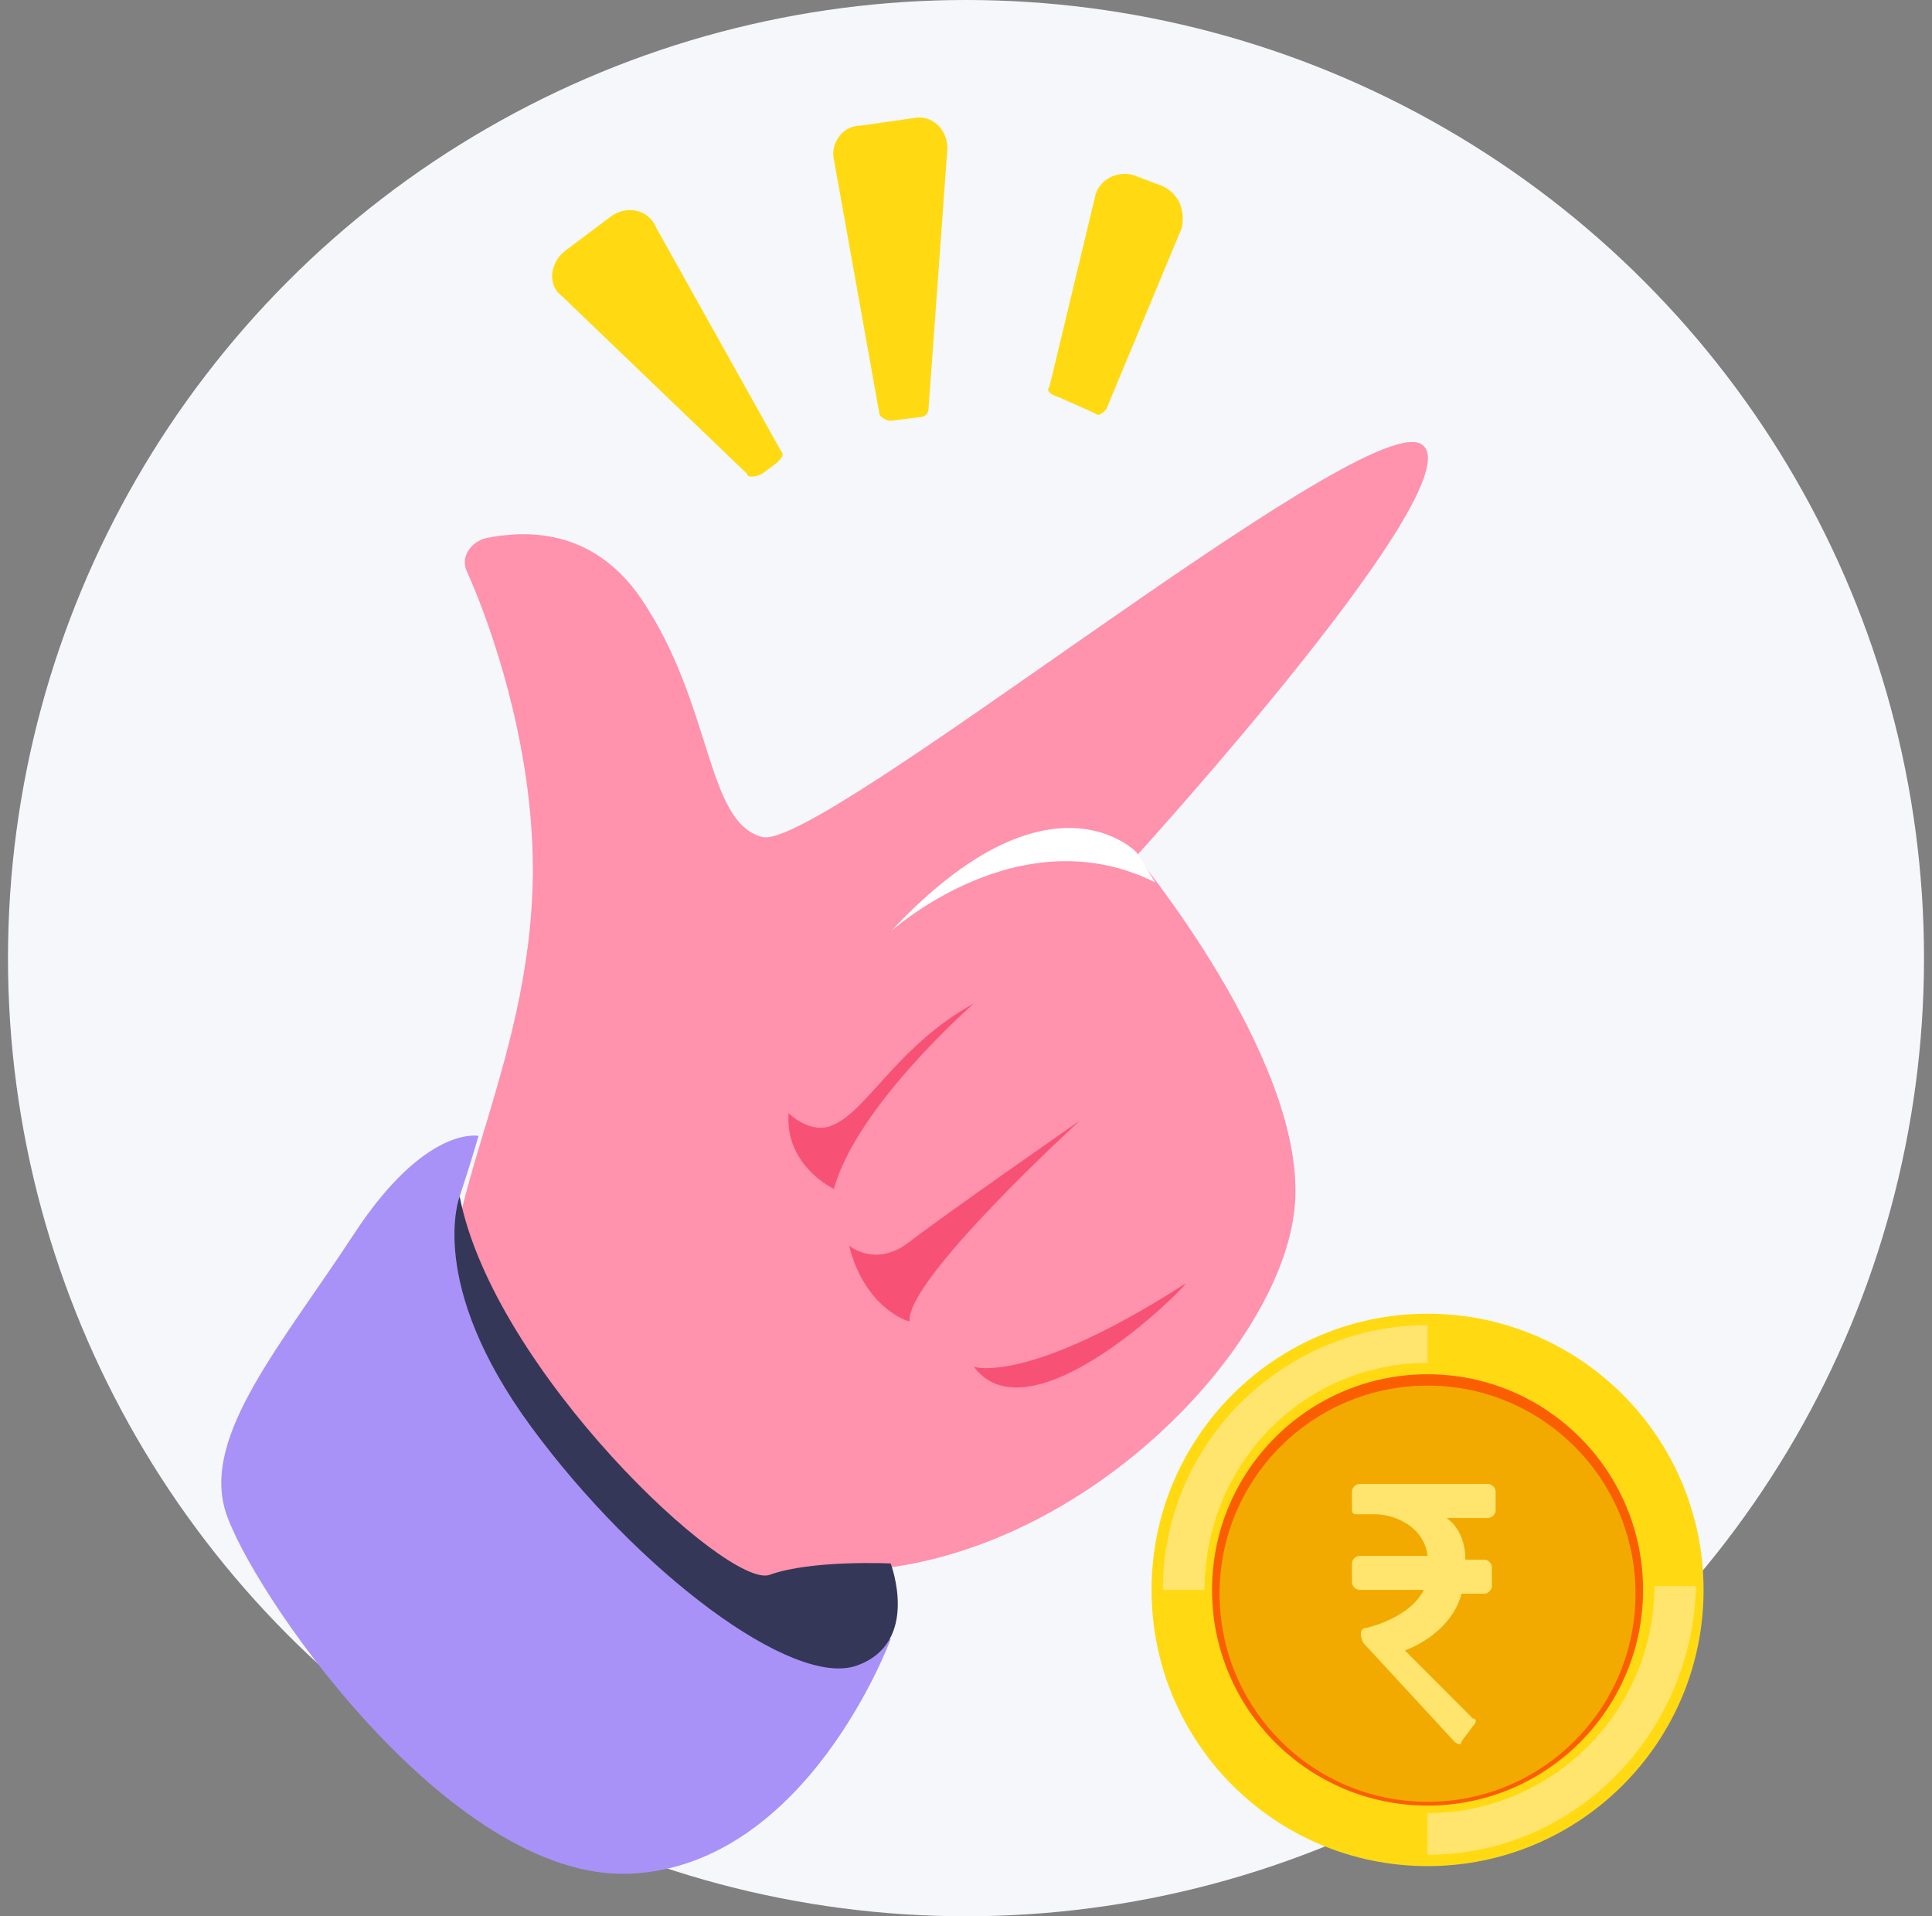
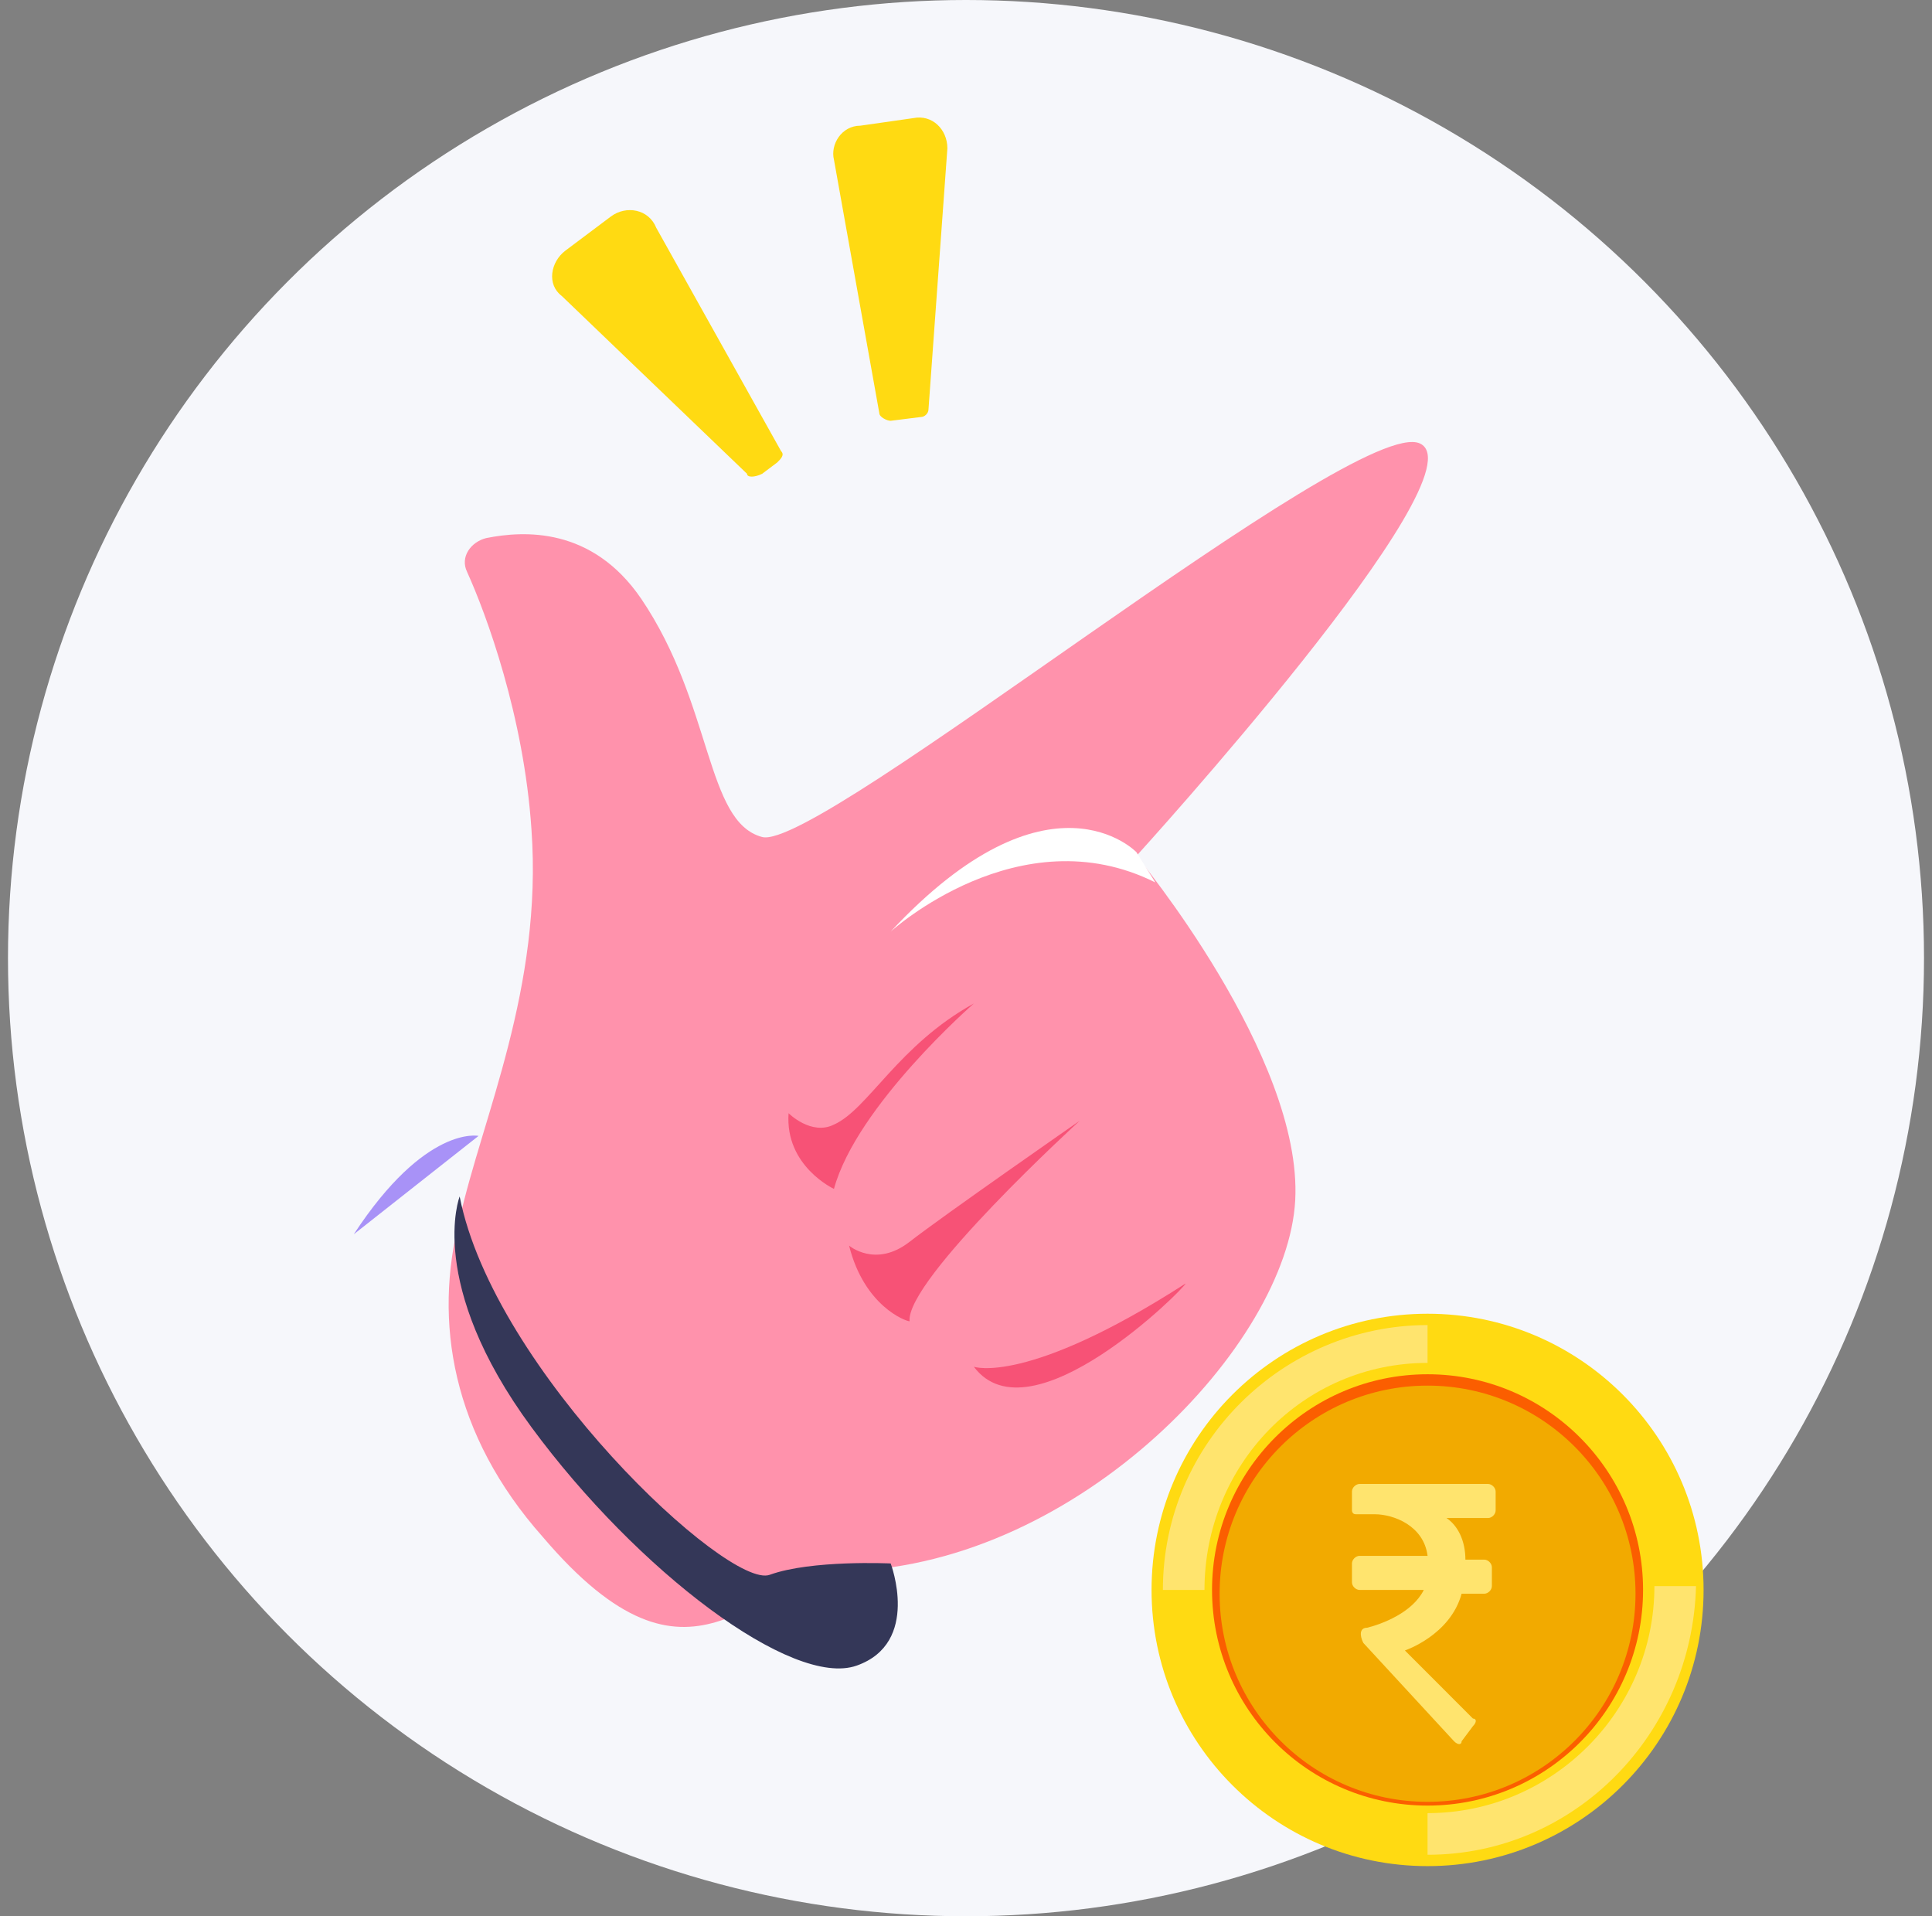
<svg xmlns="http://www.w3.org/2000/svg" fill="none" height="120" viewBox="0 0 121 120" width="121">
  <rect x="0" y="0" width="121" height="120" fill="#808080" stroke="none" />
  <circle cx="60.5" cy="60" fill="#f6f7fb" r="60" />
  <path d="m89.407 116.86c9.547 0 17.287-7.743 17.287-17.296 0-9.553-7.74-17.296-17.287-17.296-9.547 0-17.286 7.744-17.286 17.296 0 9.553 7.739 17.296 17.286 17.296z" fill="#ffda12" />
  <path d="m89.407 116.149v-2.607c7.814 0 14.208-6.397 14.208-14.216h2.605c-.237 9.241-7.578 16.823-16.813 16.823z" fill="#ffe46e" />
  <path d="m89.407 113.069c7.454 0 13.497-6.046 13.497-13.505 0-7.459-6.043-13.505-13.497-13.505-7.455 0-13.498 6.047-13.498 13.505 0 7.459 6.043 13.505 13.498 13.505z" fill="#fb5e00" />
  <path d="m89.407 112.834c7.193 0 13.024-5.835 13.024-13.032 0-7.197-5.831-13.032-13.024-13.032s-13.024 5.834-13.024 13.032c0 7.197 5.831 13.032 13.024 13.032z" fill="#f2aa00" />
  <path d="m93.197 95.062c.237 0 .474-.237.474-.474v-1.185c0-.237-.237-.474-.474-.474h-8.051c-.237 0-.474.237-.474.474v1.185s0 .237.237.237h.237.947c1.184 0 3.078.711 3.315 2.606h-4.262c-.237 0-.474.237-.474.474v1.185c0 .237.237.474.474.474h4.026c-.71 1.422-2.605 2.132-3.552 2.369-.474 0-.474.474-.237.948l5.683 6.16c.237.237.474.237.474 0l.71-.947c.237-.237.237-.474 0-.474l-4.262-4.265s2.842-.948 3.552-3.554h1.421c.237 0 .474-.237.474-.474v-1.185c0-.237-.237-.474-.474-.474h-1.184c0-1.185-.474-2.132-1.184-2.606z" fill="#ffe46e" />
  <path d="m75.436 99.565h-2.605c0-9.241 7.577-16.586 16.576-16.586v2.369c-7.814 0-13.971 6.397-13.971 14.216z" fill="#ffe46e" />
  <path d="m29.261 35.829c-.474-.948.237-1.895 1.184-2.132 2.368-.474 6.63-.711 9.709 3.791 4.499 6.634 4.026 13.979 7.577 14.927 3.552.948 37.177-26.537 41.203-24.642s-17.76 25.826-17.76 25.826 10.419 12.558 9.945 21.561-13.498 22.746-27.942 23.22c-6.157.237-9.709 9.004-19.181-2.132-5.683-6.397-6.867-13.505-5.21-19.903 1.421-6.397 5.21-14.453 4.499-24.405-.474-7.108-2.842-13.505-4.026-16.112z" fill="#ff92ac" />
  <path d="m49.388 69.712s1.421 1.422 2.842.711c2.131-.948 4.026-4.976 8.761-7.582 0 0-7.341 6.397-8.761 11.61 0 0-3.078-1.422-2.842-4.739z" fill="#f75276" />
  <path d="m53.177 78.002s1.658 1.422 3.789-.237c2.131-1.659 10.656-7.582 10.656-7.582s-10.893 9.951-10.656 12.558c-.237 0-2.841-.948-3.789-4.739z" fill="#f75276" />
-   <path d="m29.971 71.133s-3.315-.711-7.814 6.16c-4.499 6.871-9.472 12.558-8.051 17.296 1.421 4.739 13.971 23.22 25.337 22.746 11.13-.474 16.339-14.69 16.339-14.69-12.313-2.133-27.232-18.481-26.995-27.722 0 0 .71-2.132 1.184-3.791z" fill="#a892f7" />
+   <path d="m29.971 71.133s-3.315-.711-7.814 6.16z" fill="#a892f7" />
  <path d="m60.991 85.588s3.315 1.185 13.261-5.213c0 .237-9.709 9.951-13.261 5.213z" fill="#f75276" />
  <path d="m71.173 53.364s-5.446-5.686-15.392 4.976c0 0 8.051-7.345 16.576-3.08z" fill="#fff" />
  <path d="m28.788 74.924s-2.131 5.45 4.499 14.453c6.63 9.004 16.339 16.349 20.365 14.927 4.026-1.422 2.131-6.397 2.131-6.397s-4.973-.237-7.577.711c-2.605.948-17.286-12.795-19.418-23.694z" fill="#343758" />
  <g fill="#ffda12">
    <path d="m46.784 29.668-11.603-11.136c-.947-.711-.71-2.132.237-2.843l2.842-2.132c.947-.711 2.368-.474 2.842.711l7.814 13.979c.237.237 0 .474-.237.711l-.947.711c-.474.237-.947.237-.947 0z" />
    <path d="m55.072 25.877-2.842-15.875c-.237-.948.474-2.132 1.658-2.132l3.315-.474c1.184-.237 2.131.711 2.131 1.895l-1.184 16.349c0 .237-.237.474-.474.474l-1.894.237c-.237 0-.71-.237-.71-.474z" />
-     <path d="m65.728 24.219 2.842-11.847c.237-1.185 1.421-1.659 2.368-1.422l1.894.711c.947.474 1.421 1.422 1.184 2.606l-4.736 11.373c-.237.237-.474.474-.71.237l-2.131-.948c-.71-.237-.947-.474-.71-.711z" />
  </g>
</svg>